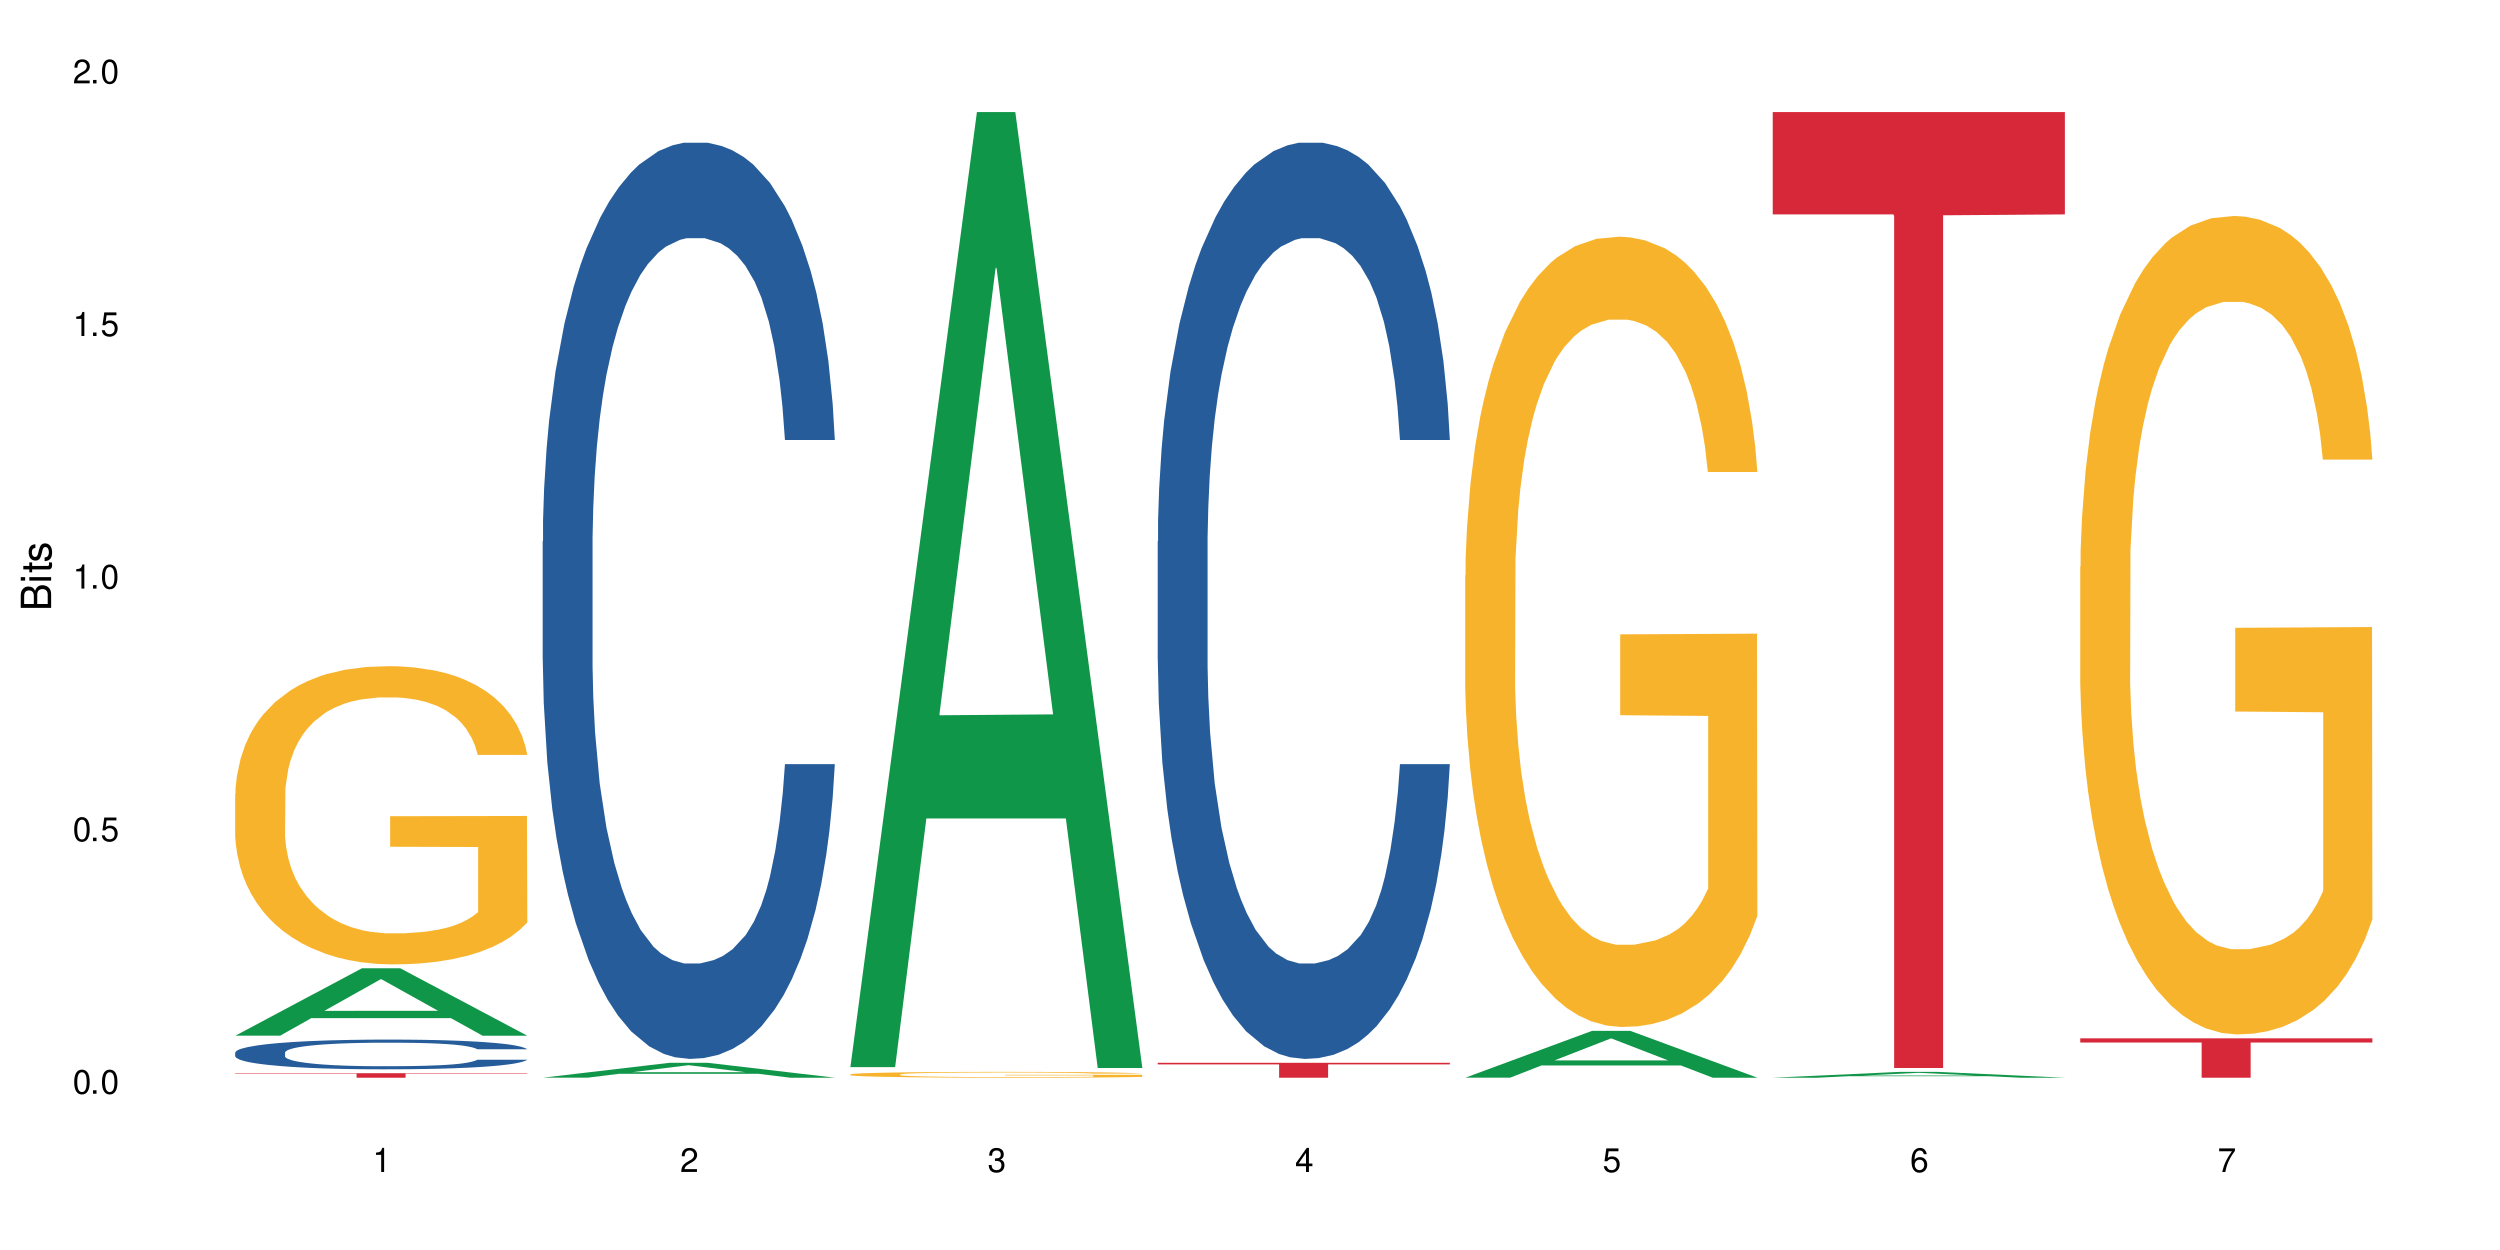
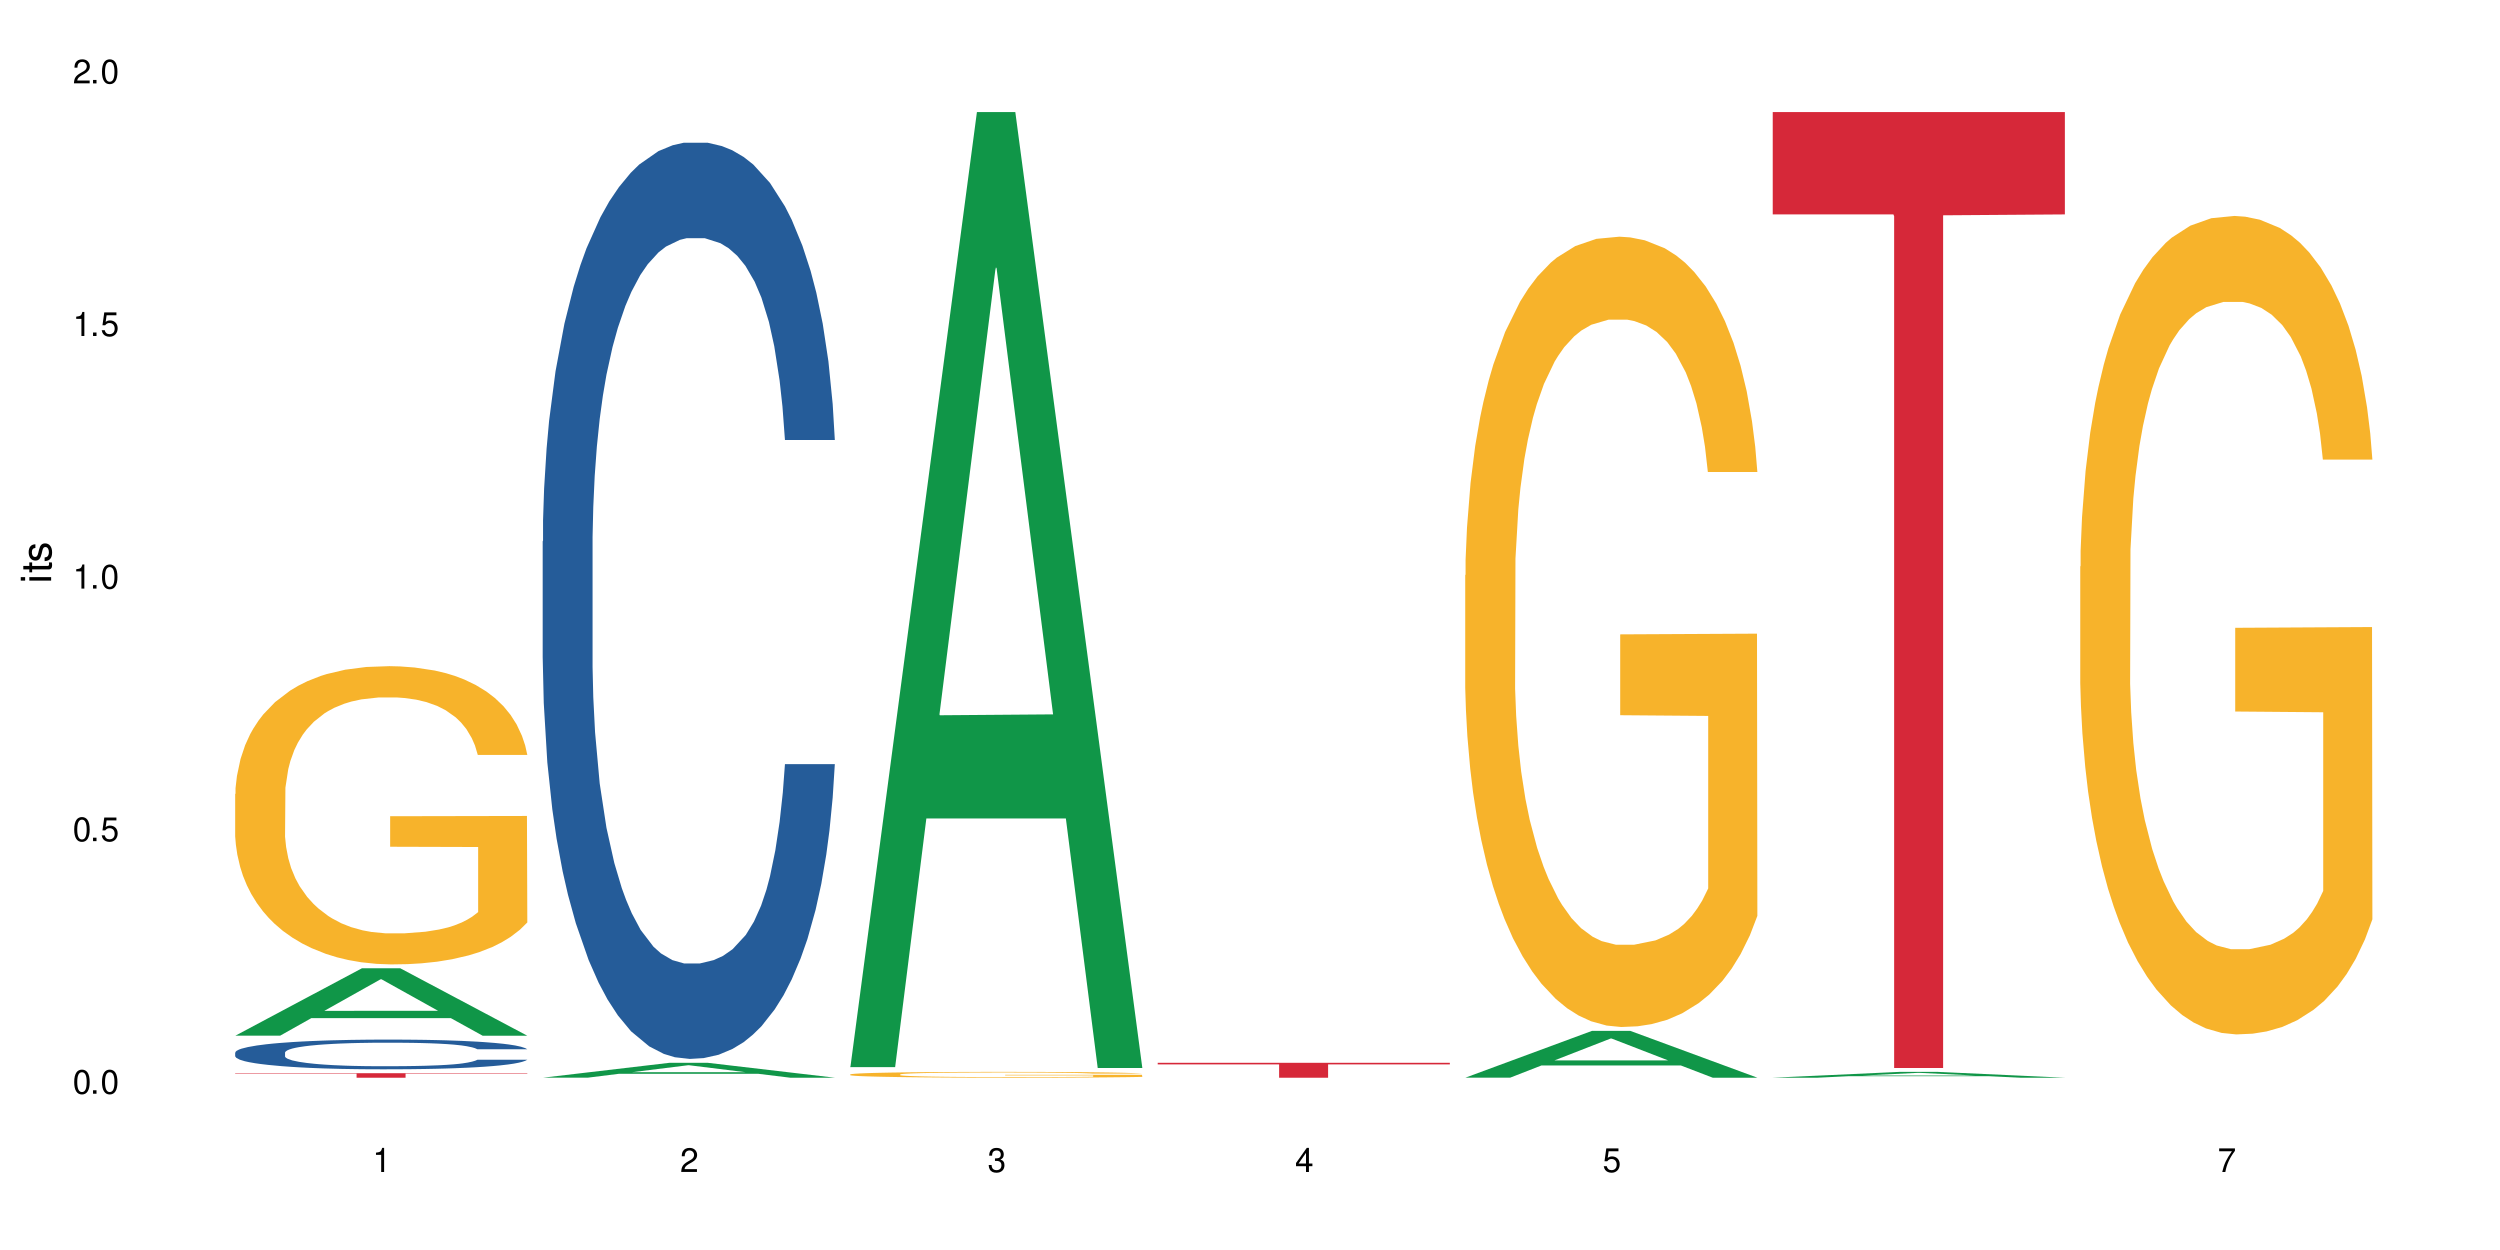
<svg xmlns="http://www.w3.org/2000/svg" xmlns:xlink="http://www.w3.org/1999/xlink" width="720" height="360" viewBox="0 0 720 360">
  <defs>
    <g>
      <g id="glyph-0-0">
</g>
      <g id="glyph-0-1">
        <path d="M 2.641 -6.938 C 2 -6.938 1.422 -6.656 1.078 -6.172 C 0.641 -5.562 0.406 -4.641 0.406 -3.359 C 0.406 -1.016 1.188 0.219 2.641 0.219 C 4.078 0.219 4.859 -1.016 4.859 -3.297 C 4.859 -4.641 4.656 -5.547 4.203 -6.172 C 3.844 -6.656 3.281 -6.938 2.641 -6.938 Z M 2.641 -6.188 C 3.547 -6.188 4 -5.25 4 -3.375 C 4 -1.406 3.562 -0.484 2.625 -0.484 C 1.734 -0.484 1.281 -1.438 1.281 -3.344 C 1.281 -5.25 1.734 -6.188 2.641 -6.188 Z M 2.641 -6.188 " />
      </g>
      <g id="glyph-0-2">
        <path d="M 1.828 -1 L 0.828 -1 L 0.828 0 L 1.828 0 Z M 1.828 -1 " />
      </g>
      <g id="glyph-0-3">
        <path d="M 4.562 -6.797 L 1.062 -6.797 L 0.547 -3.094 L 1.328 -3.094 C 1.719 -3.562 2.047 -3.734 2.578 -3.734 C 3.484 -3.734 4.062 -3.109 4.062 -2.094 C 4.062 -1.125 3.484 -0.531 2.578 -0.531 C 1.828 -0.531 1.375 -0.906 1.188 -1.672 L 0.328 -1.672 C 0.453 -1.109 0.547 -0.844 0.75 -0.594 C 1.125 -0.078 1.828 0.219 2.594 0.219 C 3.969 0.219 4.922 -0.781 4.922 -2.219 C 4.922 -3.562 4.031 -4.484 2.719 -4.484 C 2.25 -4.484 1.859 -4.359 1.469 -4.062 L 1.734 -5.969 L 4.562 -5.969 Z M 4.562 -6.797 " />
      </g>
      <g id="glyph-0-4">
        <path d="M 2.484 -4.938 L 2.484 0 L 3.328 0 L 3.328 -6.938 L 2.766 -6.938 C 2.469 -5.875 2.281 -5.734 0.984 -5.562 L 0.984 -4.938 Z M 2.484 -4.938 " />
      </g>
      <g id="glyph-0-5">
        <path d="M 4.859 -0.828 L 1.281 -0.828 C 1.359 -1.406 1.672 -1.781 2.5 -2.281 L 3.469 -2.828 C 4.406 -3.344 4.906 -4.062 4.906 -4.906 C 4.906 -5.484 4.672 -6.031 4.266 -6.406 C 3.859 -6.766 3.375 -6.938 2.719 -6.938 C 1.859 -6.938 1.219 -6.625 0.844 -6.031 C 0.609 -5.672 0.5 -5.234 0.484 -4.531 L 1.328 -4.531 C 1.359 -5.016 1.406 -5.281 1.531 -5.516 C 1.75 -5.938 2.188 -6.203 2.703 -6.203 C 3.469 -6.203 4.031 -5.641 4.031 -4.891 C 4.031 -4.344 3.719 -3.859 3.125 -3.516 L 2.234 -3 C 0.812 -2.172 0.406 -1.531 0.328 -0.016 L 4.859 -0.016 Z M 4.859 -0.828 " />
      </g>
      <g id="glyph-0-6">
        <path d="M 2.125 -3.188 L 2.578 -3.188 C 3.5 -3.188 3.984 -2.766 3.984 -1.922 C 3.984 -1.062 3.469 -0.531 2.594 -0.531 C 1.656 -0.531 1.203 -1 1.156 -2.016 L 0.312 -2.016 C 0.344 -1.453 0.438 -1.094 0.609 -0.781 C 0.953 -0.109 1.625 0.219 2.547 0.219 C 3.953 0.219 4.859 -0.625 4.859 -1.938 C 4.859 -2.828 4.516 -3.297 3.703 -3.594 C 4.344 -3.844 4.656 -4.328 4.656 -5.031 C 4.656 -6.219 3.875 -6.938 2.578 -6.938 C 1.203 -6.938 0.484 -6.172 0.453 -4.703 L 1.297 -4.703 C 1.312 -5.125 1.344 -5.359 1.453 -5.578 C 1.641 -5.969 2.062 -6.203 2.594 -6.203 C 3.344 -6.203 3.797 -5.75 3.797 -5 C 3.797 -4.516 3.609 -4.219 3.25 -4.047 C 3.016 -3.953 2.703 -3.922 2.125 -3.906 Z M 2.125 -3.188 " />
      </g>
      <g id="glyph-0-7">
        <path d="M 3.141 -1.672 L 3.141 0 L 3.984 0 L 3.984 -1.672 L 4.984 -1.672 L 4.984 -2.438 L 3.984 -2.438 L 3.984 -6.938 L 3.359 -6.938 L 0.266 -2.578 L 0.266 -1.672 Z M 3.141 -2.438 L 1 -2.438 L 3.141 -5.5 Z M 3.141 -2.438 " />
      </g>
      <g id="glyph-0-8">
-         <path d="M 4.781 -5.125 C 4.609 -6.266 3.891 -6.938 2.844 -6.938 C 2.094 -6.938 1.422 -6.578 1.031 -5.953 C 0.594 -5.266 0.406 -4.422 0.406 -3.172 C 0.406 -2 0.578 -1.25 0.984 -0.641 C 1.359 -0.078 1.953 0.219 2.703 0.219 C 3.984 0.219 4.922 -0.75 4.922 -2.094 C 4.922 -3.375 4.062 -4.281 2.844 -4.281 C 2.172 -4.281 1.641 -4.031 1.281 -3.516 C 1.281 -5.234 1.828 -6.188 2.797 -6.188 C 3.391 -6.188 3.797 -5.797 3.938 -5.125 Z M 2.734 -3.531 C 3.547 -3.531 4.062 -2.953 4.062 -2.031 C 4.062 -1.156 3.484 -0.531 2.703 -0.531 C 1.922 -0.531 1.328 -1.188 1.328 -2.078 C 1.328 -2.938 1.906 -3.531 2.734 -3.531 Z M 2.734 -3.531 " />
-       </g>
+         </g>
      <g id="glyph-0-9">
        <path d="M 4.984 -6.797 L 0.438 -6.797 L 0.438 -5.969 L 4.109 -5.969 C 2.5 -3.656 1.828 -2.234 1.328 0 L 2.219 0 C 2.594 -2.172 3.453 -4.047 4.984 -6.094 Z M 4.984 -6.797 " />
      </g>
      <g id="glyph-1-0">
</g>
      <g id="glyph-1-1">
-         <path d="M 0 -0.953 L 0 -4.891 C 0 -5.719 -0.234 -6.344 -0.734 -6.797 C -1.188 -7.234 -1.812 -7.469 -2.5 -7.469 C -3.547 -7.469 -4.188 -7 -4.625 -5.875 C -4.984 -6.688 -5.625 -7.094 -6.531 -7.094 C -7.172 -7.094 -7.734 -6.859 -8.141 -6.391 C -8.562 -5.922 -8.75 -5.344 -8.75 -4.5 L -8.75 -0.953 Z M -4.984 -2.062 L -7.766 -2.062 L -7.766 -4.219 C -7.766 -4.844 -7.688 -5.203 -7.453 -5.5 C -7.219 -5.812 -6.859 -5.969 -6.375 -5.969 C -5.891 -5.969 -5.531 -5.812 -5.297 -5.5 C -5.062 -5.203 -4.984 -4.844 -4.984 -4.219 Z M -0.984 -2.062 L -4 -2.062 L -4 -4.781 C -4 -5.766 -3.438 -6.359 -2.484 -6.359 C -1.547 -6.359 -0.984 -5.766 -0.984 -4.781 Z M -0.984 -2.062 " />
-       </g>
+         </g>
      <g id="glyph-1-2">
        <path d="M -6.281 -1.797 L -6.281 -0.797 L 0 -0.797 L 0 -1.797 Z M -8.75 -1.797 L -8.75 -0.797 L -7.484 -0.797 L -7.484 -1.797 Z M -8.75 -1.797 " />
      </g>
      <g id="glyph-1-3">
        <path d="M -6.281 -3.047 L -6.281 -2.016 L -8.016 -2.016 L -8.016 -1.016 L -6.281 -1.016 L -6.281 -0.172 L -5.469 -0.172 L -5.469 -1.016 L -0.719 -1.016 C -0.078 -1.016 0.281 -1.453 0.281 -2.234 C 0.281 -2.5 0.25 -2.719 0.188 -3.047 L -0.641 -3.047 C -0.609 -2.906 -0.594 -2.766 -0.594 -2.562 C -0.594 -2.141 -0.719 -2.016 -1.156 -2.016 L -5.469 -2.016 L -5.469 -3.047 Z M -6.281 -3.047 " />
      </g>
      <g id="glyph-1-4">
        <path d="M -4.531 -5.25 C -5.766 -5.25 -6.469 -4.422 -6.469 -2.969 C -6.469 -1.516 -5.719 -0.562 -4.547 -0.562 C -3.562 -0.562 -3.094 -1.062 -2.734 -2.562 L -2.516 -3.484 C -2.344 -4.188 -2.094 -4.469 -1.641 -4.469 C -1.047 -4.469 -0.641 -3.875 -0.641 -3 C -0.641 -2.453 -0.797 -2 -1.062 -1.75 C -1.25 -1.594 -1.422 -1.531 -1.875 -1.469 L -1.875 -0.406 C -0.422 -0.453 0.281 -1.266 0.281 -2.922 C 0.281 -4.5 -0.5 -5.516 -1.719 -5.516 C -2.656 -5.516 -3.172 -4.984 -3.469 -3.734 L -3.703 -2.766 C -3.891 -1.953 -4.156 -1.609 -4.594 -1.609 C -5.188 -1.609 -5.547 -2.125 -5.547 -2.938 C -5.547 -3.75 -5.203 -4.172 -4.531 -4.203 Z M -4.531 -5.25 " />
      </g>
    </g>
  </defs>
-   <rect x="-72" y="-36" width="864" height="432" fill="rgb(100%, 100%, 100%)" fill-opacity="1" />
  <path fill-rule="nonzero" fill="rgb(6.275%, 58.824%, 28.235%)" fill-opacity="1" d="M 67.73 298.277 L 67.82 298.258 L 104.227 278.867 L 115.281 278.867 L 151.867 298.293 L 139.012 298.293 L 129.844 293.223 L 89.664 293.223 L 80.676 298.277 L 67.73 298.277 L 93.527 291.125 L 126.156 291.105 L 109.887 282.039 L 109.707 282.023 L 109.527 282.078 L 93.438 291.105 L 93.527 291.125 Z M 67.73 298.277 " />
  <path fill-rule="nonzero" fill="rgb(14.51%, 36.078%, 60%)" fill-opacity="1" d="M 67.73 303.133 L 67.832 303.125 L 67.832 302.938 L 68.141 302.641 L 68.859 302.266 L 69.578 302.008 L 71.426 301.547 L 73.988 301.098 L 76.656 300.754 L 78.605 300.551 L 80.352 300.395 L 84.352 300.105 L 86.918 299.957 L 89.688 299.824 L 93.074 299.691 L 95.535 299.613 L 101.078 299.488 L 105.18 299.434 L 108.363 299.41 L 115.238 299.41 L 119.34 299.441 L 122.316 299.48 L 125.598 299.543 L 128.371 299.613 L 133.191 299.785 L 137.5 300.004 L 139.449 300.129 L 142.527 300.371 L 144.891 300.605 L 146.531 300.809 L 148.379 301.098 L 150.02 301.453 L 151.25 301.852 L 151.867 302.188 L 137.5 302.188 L 136.785 301.875 L 135.961 301.633 L 134.422 301.312 L 132.883 301.082 L 130.73 300.855 L 128.781 300.707 L 126.113 300.559 L 123.754 300.465 L 121.289 300.395 L 118.93 300.348 L 114.414 300.301 L 109.184 300.301 L 107.234 300.316 L 103.23 300.379 L 101.078 300.434 L 98 300.543 L 95.844 300.645 L 93.281 300.801 L 91.535 300.934 L 89.379 301.137 L 87.84 301.32 L 86.098 301.578 L 85.07 301.773 L 84.148 301.992 L 83.328 302.25 L 82.711 302.523 L 82.301 302.812 L 82.094 303.094 L 82.094 304.305 L 82.301 304.586 L 82.812 304.914 L 84.148 305.391 L 86.098 305.805 L 88.355 306.133 L 90.508 306.367 L 91.742 306.477 L 93.383 306.602 L 95.945 306.758 L 99.641 306.914 L 101.797 306.977 L 105.078 307.039 L 108.465 307.07 L 112.98 307.07 L 116.98 307.039 L 119.648 307 L 122.418 306.938 L 126.215 306.805 L 128.574 306.68 L 130.629 306.531 L 132.168 306.383 L 133.191 306.258 L 134.73 306.016 L 135.961 305.75 L 136.887 305.477 L 137.5 305.211 L 151.867 305.211 L 151.25 305.523 L 150.328 305.828 L 149.402 306.055 L 147.969 306.328 L 146.324 306.57 L 143.965 306.844 L 142.016 307.023 L 139.449 307.219 L 137.09 307.367 L 134.527 307.5 L 130.73 307.656 L 128.266 307.734 L 125.598 307.805 L 122.418 307.867 L 118.418 307.922 L 114.109 307.953 L 110.105 307.961 L 105.797 307.945 L 102.617 307.914 L 98.41 307.844 L 93.176 307.703 L 89.379 307.555 L 86.406 307.406 L 83.84 307.25 L 80.969 307.039 L 77.273 306.695 L 75.016 306.43 L 73.477 306.211 L 71.734 305.906 L 70.5 305.633 L 69.066 305.195 L 68.039 304.641 L 67.73 304.211 Z M 67.73 303.133 " />
  <path fill-rule="nonzero" fill="rgb(96.863%, 70.196%, 16.863%)" fill-opacity="1" d="M 67.73 228.645 L 67.832 228.566 L 67.832 226.996 L 68.242 223.465 L 69.27 218.602 L 70.605 214.602 L 72.039 211.465 L 72.965 209.816 L 74.504 207.465 L 75.836 205.738 L 79.223 202.207 L 83.531 198.914 L 85.891 197.5 L 88.559 196.168 L 92.355 194.676 L 94.102 194.129 L 99.438 192.871 L 105.488 192.09 L 112.16 191.852 L 115.238 191.93 L 119.441 192.246 L 125.188 193.109 L 128.473 193.891 L 131.039 194.676 L 133.707 195.695 L 136.988 197.266 L 140.066 199.148 L 142.527 201.031 L 144.992 203.383 L 147.043 205.895 L 148.789 208.641 L 150.328 211.934 L 151.25 214.68 L 151.867 217.426 L 137.605 217.426 L 136.785 214.68 L 135.859 212.562 L 134.32 209.973 L 132.781 208.09 L 131.242 206.602 L 128.371 204.562 L 125.906 203.305 L 122.828 202.207 L 119.855 201.5 L 116.469 201.031 L 114.414 200.875 L 108.977 200.875 L 104.055 201.422 L 101.18 202.051 L 99.129 202.68 L 96.254 203.855 L 94.512 204.797 L 93.484 205.422 L 90.406 207.855 L 88.355 210.051 L 87.227 211.543 L 85.789 213.895 L 84.762 216.016 L 83.633 219.152 L 83.02 221.504 L 82.199 226.84 L 82.094 240.961 L 82.402 243.941 L 83.02 247.156 L 83.84 249.98 L 85.07 252.961 L 86.301 255.234 L 88.457 258.297 L 90.305 260.336 L 91.742 261.668 L 94.512 263.785 L 95.641 264.492 L 98.309 265.906 L 101.078 267.004 L 104.465 267.945 L 107.027 268.414 L 111.133 268.809 L 116.363 268.809 L 122.52 268.336 L 126.422 267.707 L 129.09 267.082 L 130.832 266.531 L 132.988 265.668 L 134.527 264.883 L 135.961 264.023 L 137.707 262.688 L 137.707 243.941 L 112.363 243.863 L 112.363 235.074 L 151.762 234.996 L 151.867 265.668 L 149.711 267.785 L 147.043 269.828 L 144.48 271.395 L 141.812 272.73 L 138.016 274.219 L 134.938 275.16 L 130.215 276.258 L 125.906 276.965 L 121.395 277.438 L 117.391 277.672 L 112.672 277.75 L 108.465 277.594 L 103.949 277.121 L 100.359 276.496 L 97.074 275.711 L 93.793 274.691 L 89.688 273.043 L 87.02 271.711 L 84.25 270.062 L 81.48 268.102 L 79.016 265.984 L 77.375 264.336 L 75.734 262.453 L 73.988 260.098 L 72.348 257.434 L 71.117 255 L 69.988 252.254 L 69.168 249.668 L 68.348 246.137 L 67.938 243.312 L 67.73 240.879 Z M 67.73 228.645 " />
  <path fill-rule="nonzero" fill="rgb(83.922%, 15.686%, 22.353%)" fill-opacity="1" d="M 67.73 309.078 L 151.867 309.078 L 151.867 309.219 L 116.801 309.219 L 116.801 310.379 L 102.695 310.379 L 102.695 309.223 L 102.488 309.219 L 67.73 309.219 Z M 67.73 309.078 " />
  <path fill-rule="nonzero" fill="rgb(6.275%, 58.824%, 28.235%)" fill-opacity="1" d="M 156.293 310.375 L 156.383 310.371 L 192.789 306.09 L 203.844 306.09 L 240.43 310.379 L 227.574 310.379 L 218.406 309.258 L 178.227 309.258 L 169.238 310.375 L 156.293 310.375 L 182.094 308.797 L 214.723 308.793 L 198.453 306.789 L 198.273 306.785 L 198.094 306.797 L 182.004 308.793 L 182.094 308.797 Z M 156.293 310.375 " />
  <path fill-rule="nonzero" fill="rgb(14.51%, 36.078%, 60%)" fill-opacity="1" d="M 156.293 155.914 L 156.398 155.672 L 156.398 149.883 L 156.703 140.719 L 157.422 129.141 L 158.141 121.18 L 159.988 106.949 L 162.555 93.203 L 165.223 82.59 L 167.172 76.316 L 168.914 71.496 L 172.918 62.57 L 175.48 57.988 L 178.25 53.887 L 181.637 49.785 L 184.102 47.375 L 189.641 43.516 L 193.746 41.828 L 196.926 41.105 L 203.801 41.105 L 207.902 42.07 L 210.879 43.273 L 214.164 45.203 L 216.934 47.375 L 221.754 52.68 L 226.066 59.434 L 228.016 63.293 L 231.094 70.77 L 233.453 78.008 L 235.094 84.277 L 236.941 93.203 L 238.582 104.055 L 239.812 116.355 L 240.43 126.727 L 226.066 126.727 L 225.348 117.082 L 224.527 109.602 L 222.988 99.715 L 221.449 92.719 L 219.293 85.727 L 217.344 81.141 L 214.676 76.559 L 212.316 73.664 L 209.855 71.496 L 207.492 70.047 L 202.98 68.602 L 197.746 68.602 L 195.797 69.082 L 191.797 71.012 L 189.641 72.699 L 186.562 76.078 L 184.406 79.211 L 181.844 84.035 L 180.098 88.137 L 177.945 94.406 L 176.406 99.957 L 174.66 107.914 L 173.633 113.945 L 172.711 120.699 L 171.891 128.656 L 171.273 137.098 L 170.863 146.023 L 170.66 154.707 L 170.66 192.094 L 170.863 200.773 L 171.379 210.906 L 172.711 225.617 L 174.66 238.402 L 176.918 248.531 L 179.074 255.77 L 180.305 259.145 L 181.945 263.004 L 184.512 267.828 L 188.203 272.652 L 190.359 274.582 L 193.641 276.512 L 197.027 277.477 L 201.543 277.477 L 205.543 276.512 L 208.211 275.305 L 210.98 273.375 L 214.777 269.273 L 217.137 265.414 L 219.191 260.832 L 220.73 256.25 L 221.754 252.391 L 223.293 244.914 L 224.527 236.715 L 225.449 228.27 L 226.066 220.07 L 240.43 220.07 L 239.812 229.719 L 238.891 239.125 L 237.969 246.121 L 236.531 254.562 L 234.891 262.039 L 232.527 270.48 L 230.578 276.027 L 228.016 282.059 L 225.656 286.641 L 223.09 290.742 L 219.293 295.566 L 216.832 297.977 L 214.164 300.148 L 210.98 302.078 L 206.98 303.766 L 202.672 304.73 L 198.668 304.973 L 194.359 304.488 L 191.18 303.523 L 186.973 301.355 L 181.738 297.012 L 177.945 292.43 L 174.969 287.848 L 172.402 283.023 L 169.531 276.512 L 165.836 265.898 L 163.578 257.695 L 162.039 250.945 L 160.297 241.539 L 159.066 233.094 L 157.629 219.59 L 156.602 202.465 L 156.293 189.199 Z M 156.293 155.914 " />
  <path fill-rule="nonzero" fill="rgb(6.275%, 58.824%, 28.235%)" fill-opacity="1" d="M 244.859 307.328 L 244.949 307.07 L 281.352 32.281 L 292.41 32.281 L 328.992 307.586 L 316.141 307.586 L 306.969 235.723 L 266.789 235.723 L 257.801 307.328 L 244.859 307.328 L 270.656 205.996 L 303.285 205.738 L 287.016 77.262 L 286.836 77 L 286.656 77.777 L 270.566 205.738 L 270.656 205.996 Z M 244.859 307.328 " />
  <path fill-rule="nonzero" fill="rgb(96.863%, 70.196%, 16.863%)" fill-opacity="1" d="M 244.859 309.422 L 244.961 309.422 L 244.961 309.391 L 245.371 309.32 L 246.398 309.227 L 247.73 309.148 L 249.168 309.086 L 250.09 309.055 L 251.629 309.008 L 252.965 308.977 L 256.348 308.906 L 260.66 308.844 L 263.02 308.812 L 265.688 308.789 L 269.484 308.758 L 271.227 308.75 L 276.562 308.723 L 282.617 308.707 L 289.285 308.703 L 292.363 308.707 L 296.57 308.711 L 302.316 308.73 L 305.598 308.742 L 308.164 308.758 L 310.832 308.777 L 314.117 308.809 L 317.195 308.848 L 319.656 308.883 L 322.117 308.93 L 324.172 308.977 L 325.914 309.031 L 327.453 309.098 L 328.379 309.148 L 328.992 309.203 L 314.73 309.203 L 313.91 309.148 L 312.988 309.109 L 311.449 309.059 L 309.91 309.02 L 308.371 308.992 L 305.496 308.953 L 303.035 308.926 L 299.957 308.906 L 296.98 308.891 L 293.594 308.883 L 291.543 308.879 L 286.105 308.879 L 281.18 308.891 L 278.309 308.902 L 276.254 308.914 L 273.383 308.938 L 271.637 308.957 L 270.613 308.969 L 267.535 309.016 L 265.48 309.059 L 264.352 309.09 L 262.918 309.133 L 261.891 309.176 L 260.762 309.238 L 260.145 309.281 L 259.324 309.387 L 259.223 309.66 L 259.531 309.719 L 260.145 309.781 L 260.965 309.836 L 262.199 309.895 L 263.43 309.941 L 265.582 310 L 267.43 310.039 L 268.867 310.066 L 271.637 310.105 L 272.766 310.121 L 275.434 310.148 L 278.203 310.168 L 281.59 310.188 L 284.156 310.199 L 288.258 310.203 L 293.492 310.203 L 299.648 310.195 L 303.547 310.184 L 306.215 310.172 L 307.961 310.16 L 310.113 310.145 L 311.652 310.129 L 313.09 310.113 L 314.832 310.086 L 314.832 309.719 L 289.492 309.719 L 289.492 309.547 L 328.891 309.547 L 328.992 310.145 L 326.84 310.184 L 324.172 310.227 L 321.605 310.254 L 318.938 310.281 L 315.141 310.312 L 312.062 310.328 L 307.344 310.352 L 303.035 310.363 L 298.52 310.375 L 294.52 310.379 L 289.797 310.379 L 285.59 310.375 L 281.078 310.367 L 277.484 310.355 L 274.203 310.34 L 270.918 310.32 L 266.816 310.289 L 264.148 310.262 L 261.379 310.23 L 258.605 310.191 L 256.145 310.148 L 254.504 310.117 L 252.859 310.082 L 251.117 310.035 L 249.477 309.984 L 248.242 309.938 L 247.113 309.883 L 246.293 309.832 L 245.473 309.762 L 245.062 309.707 L 244.859 309.66 Z M 244.859 309.422 " />
-   <path fill-rule="nonzero" fill="rgb(14.51%, 36.078%, 60%)" fill-opacity="1" d="M 333.422 155.914 L 333.523 155.672 L 333.523 149.883 L 333.832 140.719 L 334.551 129.141 L 335.27 121.18 L 337.113 106.949 L 339.68 93.203 L 342.348 82.59 L 344.297 76.316 L 346.043 71.496 L 350.043 62.57 L 352.609 57.988 L 355.379 53.887 L 358.766 49.785 L 361.227 47.375 L 366.766 43.516 L 370.871 41.828 L 374.051 41.105 L 380.926 41.105 L 385.031 42.07 L 388.008 43.273 L 391.289 45.203 L 394.059 47.375 L 398.883 52.68 L 403.191 59.434 L 405.141 63.293 L 408.219 70.77 L 410.578 78.008 L 412.223 84.277 L 414.066 93.203 L 415.711 104.055 L 416.941 116.355 L 417.555 126.727 L 403.191 126.727 L 402.473 117.082 L 401.652 109.602 L 400.113 99.715 L 398.574 92.719 L 396.422 85.727 L 394.469 81.141 L 391.805 76.559 L 389.441 73.664 L 386.98 71.496 L 384.621 70.047 L 380.105 68.602 L 374.875 68.602 L 372.922 69.082 L 368.922 71.012 L 366.766 72.699 L 363.688 76.078 L 361.535 79.211 L 358.969 84.035 L 357.227 88.137 L 355.07 94.406 L 353.531 99.957 L 351.789 107.914 L 350.762 113.945 L 349.836 120.699 L 349.016 128.656 L 348.402 137.098 L 347.992 146.023 L 347.785 154.707 L 347.785 192.094 L 347.992 200.773 L 348.504 210.906 L 349.836 225.617 L 351.789 238.402 L 354.043 248.531 L 356.199 255.77 L 357.43 259.145 L 359.07 263.004 L 361.637 267.828 L 365.332 272.652 L 367.484 274.582 L 370.77 276.512 L 374.156 277.477 L 378.668 277.477 L 382.672 276.512 L 385.34 275.305 L 388.109 273.375 L 391.906 269.273 L 394.266 265.414 L 396.316 260.832 L 397.855 256.25 L 398.883 252.391 L 400.422 244.914 L 401.652 236.715 L 402.578 228.27 L 403.191 220.07 L 417.555 220.07 L 416.941 229.719 L 416.016 239.125 L 415.094 246.121 L 413.656 254.562 L 412.016 262.039 L 409.656 270.48 L 407.707 276.027 L 405.141 282.059 L 402.781 286.641 L 400.215 290.742 L 396.422 295.566 L 393.957 297.977 L 391.289 300.148 L 388.109 302.078 L 384.109 303.766 L 379.797 304.73 L 375.797 304.973 L 371.488 304.488 L 368.305 303.523 L 364.102 301.355 L 358.867 297.012 L 355.07 292.43 L 352.094 287.848 L 349.531 283.023 L 346.656 276.512 L 342.965 265.898 L 340.707 257.695 L 339.168 250.945 L 337.422 241.539 L 336.191 233.094 L 334.754 219.59 L 333.73 202.465 L 333.422 189.199 Z M 333.422 155.914 " />
  <path fill-rule="nonzero" fill="rgb(83.922%, 15.686%, 22.353%)" fill-opacity="1" d="M 333.422 306.09 L 417.555 306.09 L 417.555 306.547 L 382.492 306.551 L 382.492 310.379 L 368.383 310.379 L 368.383 306.555 L 368.18 306.547 L 333.422 306.547 Z M 333.422 306.09 " />
  <path fill-rule="nonzero" fill="rgb(6.275%, 58.824%, 28.235%)" fill-opacity="1" d="M 421.984 310.367 L 422.074 310.355 L 458.48 296.895 L 469.535 296.895 L 506.121 310.379 L 493.266 310.379 L 484.098 306.859 L 443.918 306.859 L 434.93 310.367 L 421.984 310.367 L 447.781 305.402 L 480.41 305.391 L 464.141 299.098 L 463.961 299.086 L 463.781 299.125 L 447.691 305.391 L 447.781 305.402 Z M 421.984 310.367 " />
  <path fill-rule="nonzero" fill="rgb(96.863%, 70.196%, 16.863%)" fill-opacity="1" d="M 421.984 165.656 L 422.086 165.445 L 422.086 161.289 L 422.496 151.934 L 423.523 139.047 L 424.859 128.445 L 426.293 120.133 L 427.219 115.766 L 428.758 109.531 L 430.09 104.957 L 433.477 95.602 L 437.785 86.871 L 440.145 83.133 L 442.812 79.598 L 446.609 75.648 L 448.355 74.191 L 453.688 70.867 L 459.742 68.789 L 466.41 68.164 L 469.488 68.371 L 473.695 69.203 L 479.441 71.492 L 482.727 73.57 L 485.293 75.648 L 487.957 78.352 L 491.242 82.508 L 494.32 87.496 L 496.781 92.484 L 499.246 98.723 L 501.297 105.371 L 503.043 112.648 L 504.582 121.379 L 505.504 128.652 L 506.121 135.93 L 491.859 135.93 L 491.035 128.652 L 490.113 123.043 L 488.574 116.184 L 487.035 111.191 L 485.496 107.242 L 482.625 101.84 L 480.16 98.512 L 477.082 95.602 L 474.105 93.73 L 470.723 92.484 L 468.668 92.07 L 463.23 92.07 L 458.305 93.523 L 455.434 95.188 L 453.383 96.852 L 450.508 99.969 L 448.766 102.461 L 447.738 104.125 L 444.66 110.57 L 442.609 116.391 L 441.48 120.34 L 440.043 126.574 L 439.016 132.188 L 437.887 140.504 L 437.273 146.738 L 436.453 160.875 L 436.348 198.289 L 436.656 206.188 L 437.273 214.711 L 438.094 222.195 L 439.324 230.094 L 440.555 236.121 L 442.711 244.227 L 444.559 249.633 L 445.992 253.168 L 448.766 258.777 L 449.895 260.648 L 452.562 264.391 L 455.332 267.301 L 458.715 269.797 L 461.281 271.043 L 465.387 272.082 L 470.617 272.082 L 476.773 270.836 L 480.676 269.172 L 483.34 267.508 L 485.086 266.055 L 487.242 263.77 L 488.781 261.688 L 490.215 259.402 L 491.961 255.867 L 491.961 206.188 L 466.617 205.98 L 466.617 182.699 L 506.016 182.492 L 506.121 263.77 L 503.965 269.379 L 501.297 274.785 L 498.73 278.941 L 496.066 282.477 L 492.27 286.426 L 489.191 288.918 L 484.469 291.828 L 480.16 293.699 L 475.645 294.949 L 471.645 295.57 L 466.926 295.781 L 462.719 295.363 L 458.203 294.117 L 454.613 292.453 L 451.328 290.375 L 448.047 287.672 L 443.941 283.309 L 441.273 279.773 L 438.504 275.41 L 435.734 270.211 L 433.27 264.598 L 431.629 260.234 L 429.988 255.246 L 428.242 249.008 L 426.602 241.941 L 425.371 235.496 L 424.242 228.223 L 423.422 221.363 L 422.602 212.008 L 422.191 204.527 L 421.984 198.082 Z M 421.984 165.656 " />
  <path fill-rule="nonzero" fill="rgb(6.275%, 58.824%, 28.235%)" fill-opacity="1" d="M 510.547 310.379 L 510.637 310.375 L 547.043 308.703 L 558.098 308.703 L 594.684 310.379 L 581.828 310.379 L 572.66 309.941 L 532.48 309.941 L 523.492 310.379 L 510.547 310.379 L 536.348 309.762 L 568.977 309.758 L 552.707 308.977 L 552.527 308.977 L 552.348 308.98 L 536.258 309.758 L 536.348 309.762 Z M 510.547 310.379 " />
  <path fill-rule="nonzero" fill="rgb(83.922%, 15.686%, 22.353%)" fill-opacity="1" d="M 510.547 32.281 L 594.684 32.281 L 594.684 61.75 L 559.617 62.008 L 559.617 307.586 L 545.512 307.586 L 545.512 62.266 L 545.305 61.75 L 510.547 61.75 Z M 510.547 32.281 " />
  <path fill-rule="nonzero" fill="rgb(96.863%, 70.196%, 16.863%)" fill-opacity="1" d="M 599.113 163.156 L 599.215 162.938 L 599.215 158.633 L 599.625 148.945 L 600.652 135.602 L 601.984 124.621 L 603.422 116.012 L 604.344 111.488 L 605.883 105.031 L 607.219 100.297 L 610.602 90.609 L 614.914 81.566 L 617.273 77.691 L 619.941 74.031 L 623.738 69.941 L 625.48 68.434 L 630.816 64.992 L 636.871 62.84 L 643.539 62.191 L 646.617 62.406 L 650.824 63.27 L 656.57 65.637 L 659.852 67.789 L 662.418 69.941 L 665.086 72.742 L 668.367 77.047 L 671.445 82.211 L 673.91 87.379 L 676.371 93.836 L 678.426 100.727 L 680.168 108.262 L 681.707 117.301 L 682.633 124.836 L 683.246 132.371 L 668.984 132.371 L 668.164 124.836 L 667.242 119.023 L 665.703 111.922 L 664.164 106.754 L 662.625 102.664 L 659.75 97.066 L 657.289 93.621 L 654.211 90.609 L 651.234 88.672 L 647.848 87.379 L 645.797 86.949 L 640.359 86.949 L 635.434 88.457 L 632.559 90.18 L 630.508 91.898 L 627.637 95.129 L 625.891 97.711 L 624.863 99.434 L 621.785 106.109 L 619.734 112.137 L 618.605 116.227 L 617.168 122.684 L 616.145 128.496 L 615.016 137.105 L 614.398 143.566 L 613.578 158.203 L 613.477 196.953 L 613.785 205.133 L 614.398 213.957 L 615.219 221.707 L 616.453 229.887 L 617.684 236.133 L 619.836 244.527 L 621.684 250.125 L 623.121 253.785 L 625.891 259.598 L 627.02 261.535 L 629.688 265.41 L 632.457 268.422 L 635.844 271.004 L 638.41 272.297 L 642.512 273.375 L 647.746 273.375 L 653.902 272.082 L 657.801 270.359 L 660.469 268.637 L 662.211 267.129 L 664.367 264.762 L 665.906 262.609 L 667.344 260.242 L 669.086 256.582 L 669.086 205.133 L 643.742 204.918 L 643.742 180.809 L 683.145 180.59 L 683.246 264.762 L 681.094 270.574 L 678.426 276.172 L 675.859 280.477 L 673.191 284.137 L 669.395 288.227 L 666.316 290.809 L 661.598 293.824 L 657.289 295.762 L 652.773 297.055 L 648.773 297.699 L 644.051 297.914 L 639.844 297.484 L 635.332 296.191 L 631.738 294.469 L 628.457 292.316 L 625.172 289.52 L 621.07 284.996 L 618.402 281.34 L 615.629 276.816 L 612.859 271.438 L 610.398 265.625 L 608.758 261.102 L 607.113 255.938 L 605.371 249.477 L 603.73 242.16 L 602.496 235.484 L 601.367 227.953 L 600.547 220.848 L 599.727 211.16 L 599.316 203.41 L 599.113 196.738 Z M 599.113 163.156 " />
-   <path fill-rule="nonzero" fill="rgb(83.922%, 15.686%, 22.353%)" fill-opacity="1" d="M 599.113 299.031 L 683.246 299.031 L 683.246 300.246 L 648.184 300.258 L 648.184 310.379 L 634.074 310.379 L 634.074 300.266 L 633.871 300.246 L 599.113 300.246 Z M 599.113 299.031 " />
  <g fill="rgb(0%, 0%, 0%)" fill-opacity="1">
    <use xlink:href="#glyph-0-1" x="20.965" y="314.993" />
    <use xlink:href="#glyph-0-2" x="25.965" y="314.993" />
    <use xlink:href="#glyph-0-1" x="28.965" y="314.993" />
  </g>
  <g fill="rgb(0%, 0%, 0%)" fill-opacity="1">
    <use xlink:href="#glyph-0-1" x="20.965" y="242.251" />
    <use xlink:href="#glyph-0-2" x="25.965" y="242.251" />
    <use xlink:href="#glyph-0-3" x="28.965" y="242.251" />
  </g>
  <g fill="rgb(0%, 0%, 0%)" fill-opacity="1">
    <use xlink:href="#glyph-0-4" x="20.965" y="169.509" />
    <use xlink:href="#glyph-0-2" x="25.965" y="169.509" />
    <use xlink:href="#glyph-0-1" x="28.965" y="169.509" />
  </g>
  <g fill="rgb(0%, 0%, 0%)" fill-opacity="1">
    <use xlink:href="#glyph-0-4" x="20.965" y="96.767" />
    <use xlink:href="#glyph-0-2" x="25.965" y="96.767" />
    <use xlink:href="#glyph-0-3" x="28.965" y="96.767" />
  </g>
  <g fill="rgb(0%, 0%, 0%)" fill-opacity="1">
    <use xlink:href="#glyph-0-5" x="20.965" y="24.024" />
    <use xlink:href="#glyph-0-2" x="25.965" y="24.024" />
    <use xlink:href="#glyph-0-1" x="28.965" y="24.024" />
  </g>
  <g fill="rgb(0%, 0%, 0%)" fill-opacity="1">
    <use xlink:href="#glyph-0-4" x="107.297" y="337.532" />
  </g>
  <g fill="rgb(0%, 0%, 0%)" fill-opacity="1">
    <use xlink:href="#glyph-0-5" x="195.863" y="337.532" />
  </g>
  <g fill="rgb(0%, 0%, 0%)" fill-opacity="1">
    <use xlink:href="#glyph-0-6" x="284.426" y="337.532" />
  </g>
  <g fill="rgb(0%, 0%, 0%)" fill-opacity="1">
    <use xlink:href="#glyph-0-7" x="372.988" y="337.532" />
  </g>
  <g fill="rgb(0%, 0%, 0%)" fill-opacity="1">
    <use xlink:href="#glyph-0-3" x="461.551" y="337.532" />
  </g>
  <g fill="rgb(0%, 0%, 0%)" fill-opacity="1">
    <use xlink:href="#glyph-0-8" x="550.117" y="337.532" />
  </g>
  <g fill="rgb(0%, 0%, 0%)" fill-opacity="1">
    <use xlink:href="#glyph-0-9" x="638.68" y="337.532" />
  </g>
  <g fill="rgb(0%, 0%, 0%)" fill-opacity="1">
    <use xlink:href="#glyph-1-1" x="14.725" y="176.012" />
    <use xlink:href="#glyph-1-2" x="14.725" y="168.012" />
    <use xlink:href="#glyph-1-3" x="14.725" y="165.012" />
    <use xlink:href="#glyph-1-4" x="14.725" y="162.012" />
  </g>
</svg>